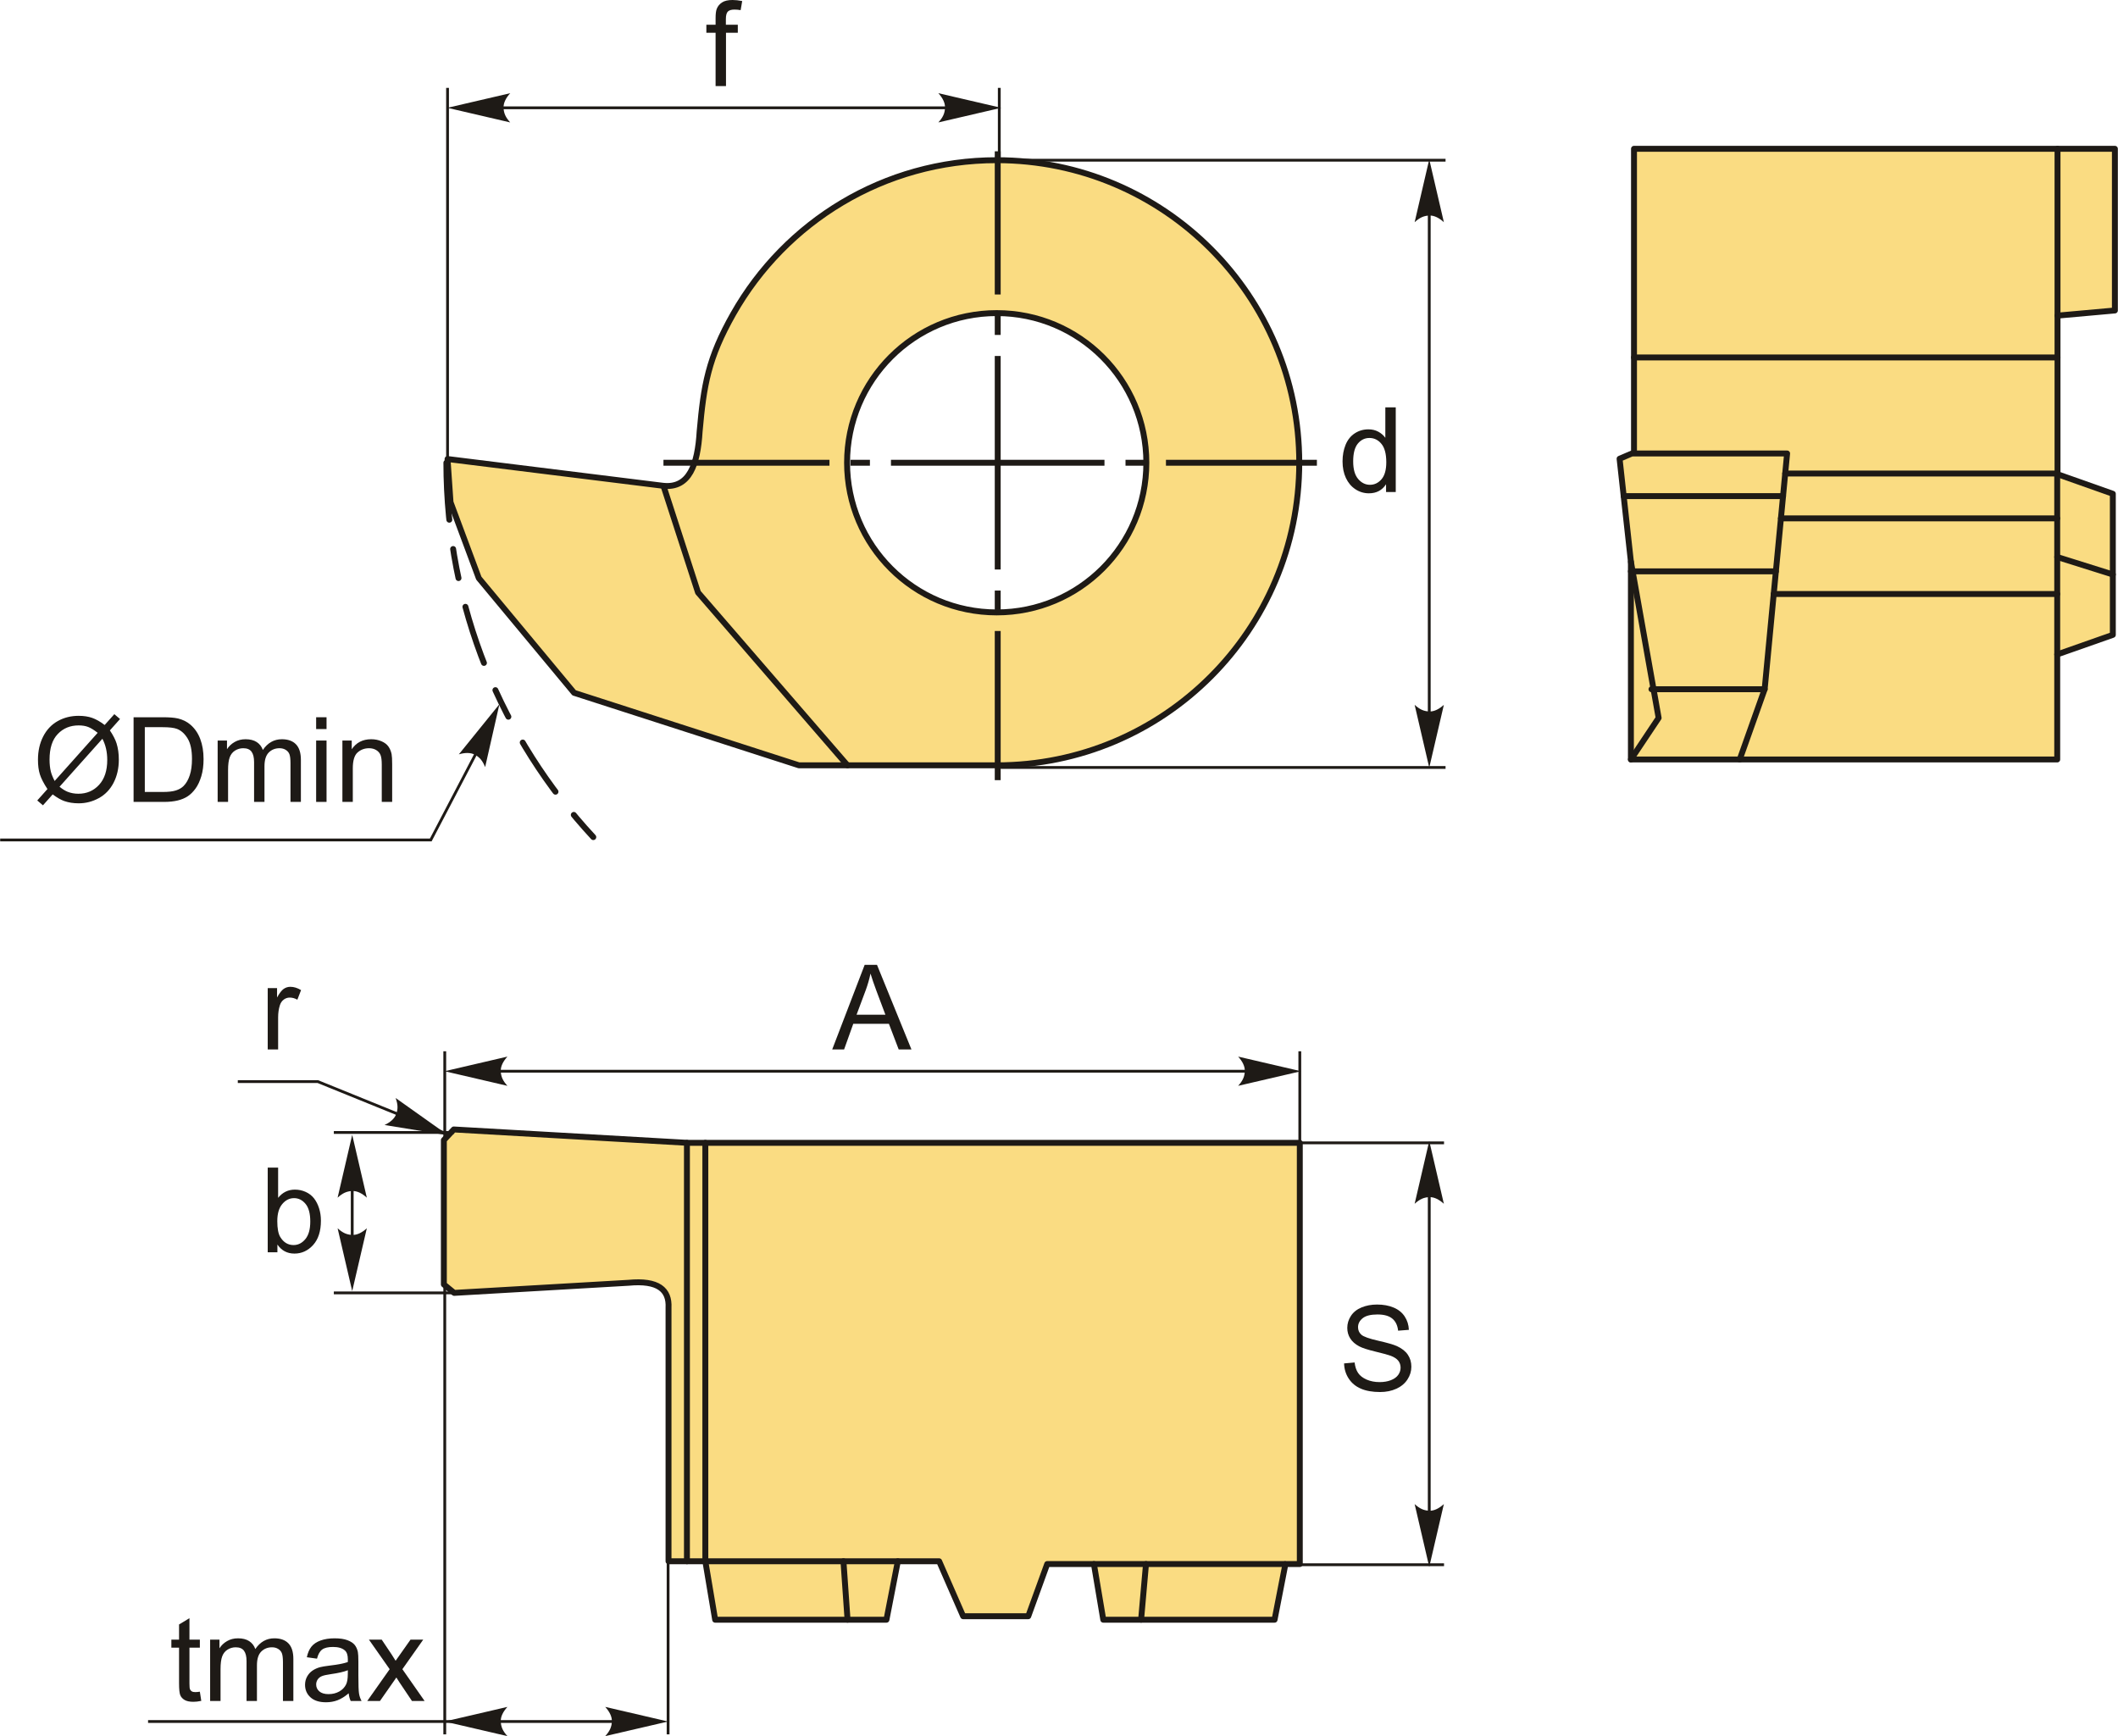
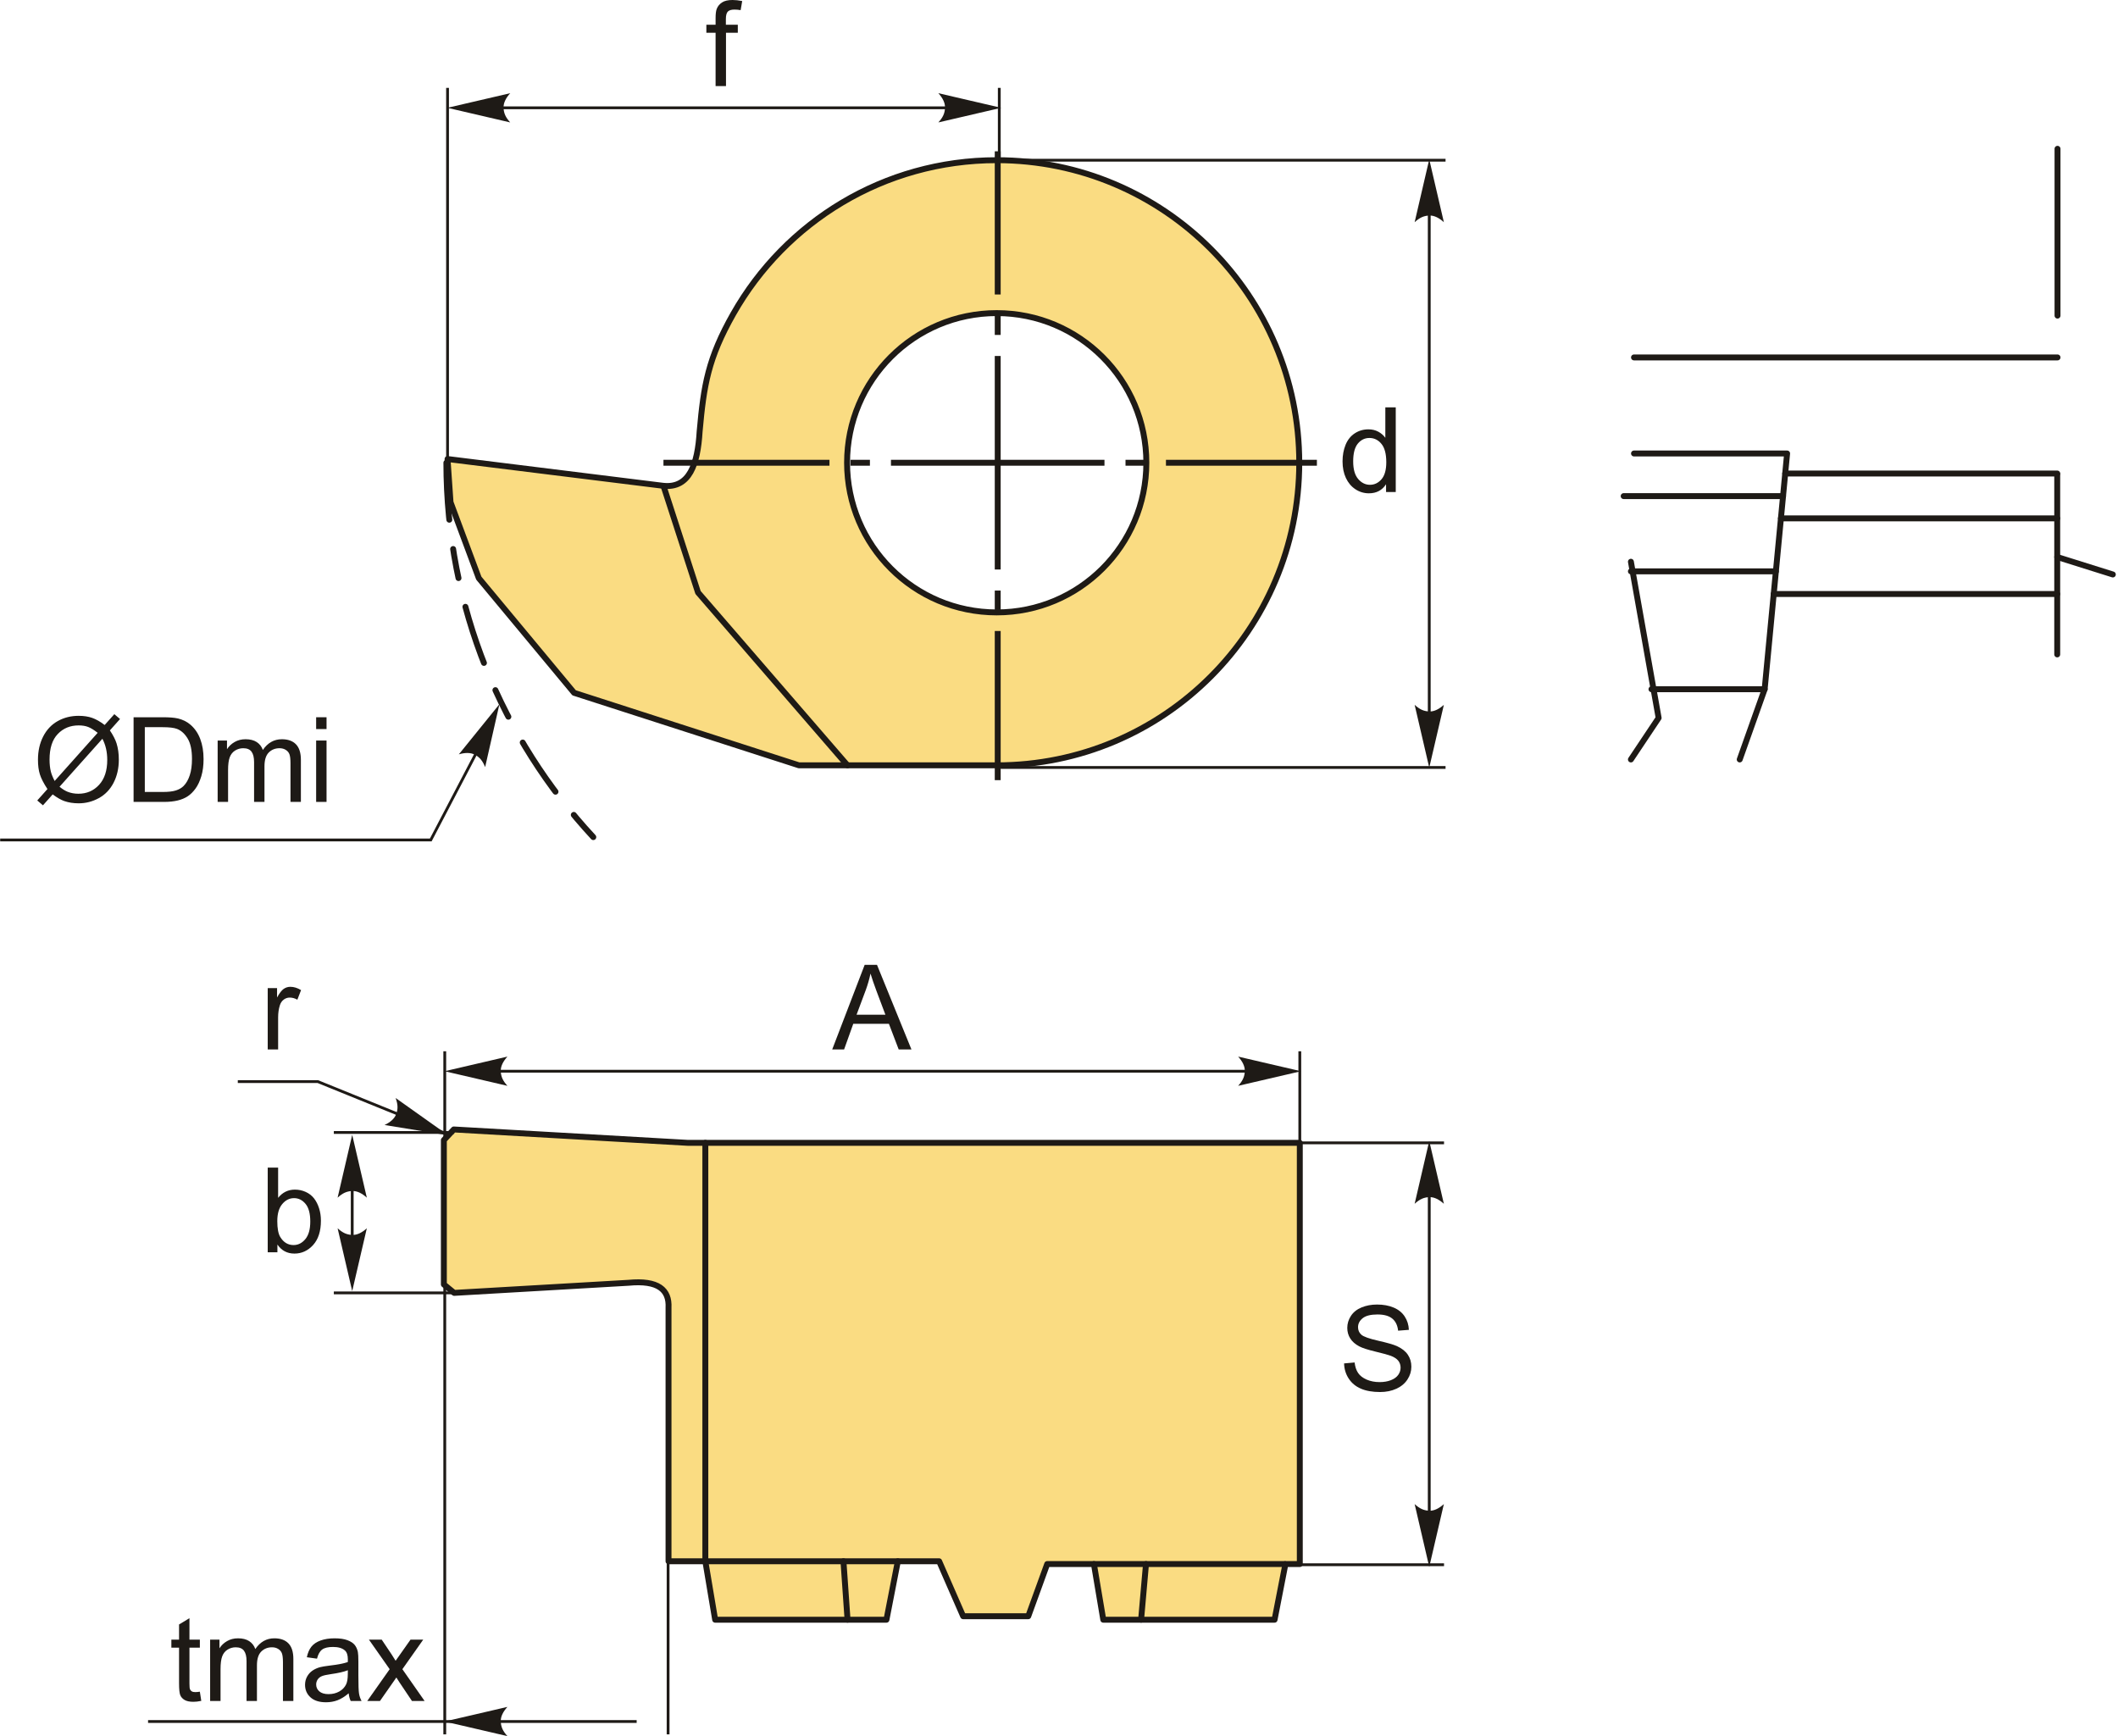
<svg xmlns="http://www.w3.org/2000/svg" xml:space="preserve" width="1791px" height="1468px" version="1.1" style="shape-rendering:geometricPrecision; text-rendering:geometricPrecision; image-rendering:optimizeQuality; fill-rule:evenodd; clip-rule:evenodd" viewBox="0 0 1793.5 1470.27">
  <defs>
    <style type="text/css">
   
    .str1 {stroke:#1E1A16;stroke-width:2.37;stroke-miterlimit:22.926}
    .str0 {stroke:#1E1A16;stroke-width:5.01;stroke-linecap:round;stroke-linejoin:round;stroke-miterlimit:22.926}
    .str2 {stroke:#1E1A16;stroke-width:5.01;stroke-linecap:round;stroke-linejoin:round;stroke-miterlimit:22.926;stroke-dasharray:25.03 25.03 50.06 25.03}
    .fil1 {fill:none}
    .fil2 {fill:#1E1A16}
    .fil0 {fill:#FADC82}
    .fil3 {fill:#1E1A16;fill-rule:nonzero}
    .fil4 {fill:#1E1A16;fill-rule:nonzero}
   
  </style>
  </defs>
  <g id="Layer_x0020_1">
    <g id="_2599989486704">
      <g>
        <path class="fil0 str0" d="M844 135.66c141.51,0 256.23,114.72 256.23,256.23 0,141.52 -114.72,256.24 -256.23,256.24l-0.11 0 -167.38 0 -190.42 -61.4 -80.71 -97.11 -23.96 -64.31 -2.52 -36.57 182.86 22.7c21.93,2.18 28.98,-17.95 30.65,-46.16 3.47,-38.99 7.12,-61.78 28.58,-99.62 44.03,-77.63 127.39,-130 223.01,-130zm0 129.5c69.99,0 126.73,56.74 126.73,126.73 0,70 -56.74,126.74 -126.73,126.74 -70,0 -126.74,-56.74 -126.74,-126.74 0,-69.99 56.74,-126.73 126.74,-126.73z" />
        <polyline class="fil1 str0" points="561.76,411.44 591.04,501.76 717.61,648.13 " />
      </g>
      <g>
-         <polygon class="fil0 str0" points="1381.11,475.72 1371.52,388.51 1383.73,383.28 1383.73,126.01 1791,126.01 1791,262.93 1742.41,267.29 1742.41,401.6 1789.26,418.17 1789.26,537.64 1742.16,554.21 1742.16,643.17 1381.11,643.17 " />
        <line class="fil1 str0" x1="1742.41" y1="267.29" x2="1742.41" y2="126.01" />
        <line class="fil1 str0" x1="1742.16" y1="554.21" x2="1742.16" y2="401.6" />
        <line class="fil1 str0" x1="1383.73" y1="302.7" x2="1742.41" y2="302.7" />
        <line class="fil1 str0" x1="1742.16" y1="471.72" x2="1789.26" y2="486.51" />
        <polyline class="fil1 str0" points="1381.11,643.17 1404.59,607.99 1381.11,475.72 " />
        <polyline class="fil1 str0" points="1473.26,643.17 1494.38,583.69 1513.4,384.04 1383.73,384.04 " />
        <line class="fil1 str0" x1="1509.96" y1="420.14" x2="1374.98" y2="420.14" />
        <line class="fil1 str0" x1="1503.89" y1="483.87" x2="1381.11" y2="483.87" />
        <line class="fil1 str0" x1="1494.38" y1="583.69" x2="1398.53" y2="583.69" />
        <line class="fil1 str0" x1="1502.06" y1="503.04" x2="1742.16" y2="503.04" />
        <line class="fil1 str0" x1="1511.78" y1="401" x2="1742.16" y2="401" />
        <line class="fil1 str0" x1="1508.16" y1="438.98" x2="1742.16" y2="438.98" />
      </g>
      <g>
        <path class="fil0 str0" d="M532.03 1086.36l-147.51 8.55 -8.74 -7.15 0 -122.25 8.41 -9 198.29 11.34 518.21 0 0 356.69 -12.18 0 -9.19 47.15 -145.07 0 -7.93 -47.15 -39.56 0 -16.04 44.19 -55.14 0 -20.34 -46.54 -34.98 0 -9.64 49.5 -145.08 0 -8.31 -49.5 -31.18 0 0 -214.71c0.81,-15.3 -8.75,-23.56 -34.02,-21.12z" />
        <line class="fil1 str0" x1="597.23" y1="1322.19" x2="760.26" y2="1322.19" />
        <line class="fil1 str0" x1="926.32" y1="1324.54" x2="1087.85" y2="1324.54" />
        <line class="fil1 str0" x1="717.66" y1="1371.69" x2="714.2" y2="1322.19" />
        <line class="fil1 str0" x1="966.28" y1="1371.69" x2="970.43" y2="1324.54" />
        <line class="fil1 str0" x1="597.23" y1="1322.19" x2="597.23" y2="967.85" />
-         <line class="fil1 str0" x1="581.64" y1="1322.19" x2="581.64" y2="967.85" />
      </g>
      <g>
        <path id="ось.cdr" class="fil2" d="M1115.17 389.39l0 5 -127.84 0 0 -5 127.84 0zm-553.41 5l0 -5 140.6 0 0 5 -140.6 0zm174.85 -5l-16.43 0 0 5 16.43 0 0 -5zm232.9 0l-16.43 0 0 5 16.43 0 0 -5zm-215.08 0l180.83 0 0 5 -180.83 0 0 -5z" />
        <path id="ось.cdr_0" class="fil2" d="M842.35 128.14l5 0 0 121.26 -5 0 0 -121.26zm5 532.55l-5 0 0 -126.32 5 0 0 126.32zm0 -377.04l0 -16.43 -5 0 0 16.43 5 0zm0 232.9l0 -16.42 -5 0 0 16.42 5 0zm0 -215.08l0 180.83 -5 0 0 -180.83 5 0z" />
      </g>
      <path class="fil3" d="M1173.74 416.67l0 -6.59c-3.29,5.12 -8.13,7.69 -14.52,7.69 -4.14,0 -7.94,-1.14 -11.4,-3.42 -3.47,-2.27 -6.16,-5.46 -8.08,-9.53 -1.9,-4.09 -2.85,-8.78 -2.85,-14.08 0,-5.18 0.87,-9.87 2.59,-14.09 1.73,-4.2 4.32,-7.44 7.77,-9.68 3.44,-2.25 7.31,-3.37 11.57,-3.37 3.13,0 5.92,0.67 8.36,1.99 2.43,1.32 4.42,3.05 5.95,5.17l0 -25.78 8.82 0 0 71.69 -8.21 0zm-27.84 -25.92c0,6.64 1.4,11.6 4.22,14.89 2.81,3.28 6.13,4.92 9.95,4.92 3.85,0 7.12,-1.57 9.83,-4.71 2.68,-3.13 4.04,-7.92 4.04,-14.36 0,-7.08 -1.37,-12.29 -4.13,-15.61 -2.73,-3.32 -6.12,-4.97 -10.14,-4.97 -3.92,0 -7.19,1.59 -9.83,4.77 -2.62,3.19 -3.94,8.21 -3.94,15.07z" />
      <line class="fil1 str1" x1="847.35" y1="135.68" x2="1224.13" y2="135.68" />
      <line class="fil1 str1" x1="847.35" y1="649.95" x2="1224.13" y2="649.95" />
      <line class="fil1 str1" x1="1210.32" y1="152.69" x2="1210.32" y2="634.6" />
      <path id="стрелка.cdr" class="fil4" d="M1210.32 134.96l12.38 53.21c-3.83,-3.48 -8.07,-5.81 -12.36,-5.64 -4.57,0.2 -8.02,1.66 -12.39,5.64l12.37 -53.21z" />
      <path id="стрелка.cdr_1" class="fil4" d="M1210.32 650.11l12.38 -53.21c-3.83,3.48 -8.07,5.8 -12.36,5.63 -4.57,-0.19 -8.02,-1.65 -12.39,-5.63l12.37 53.21z" />
      <line class="fil1 str1" x1="846.17" y1="135.68" x2="846.17" y2="74.42" />
      <line class="fil1 str1" x1="378.9" y1="396.72" x2="378.9" y2="74.42" />
      <line class="fil1 str1" x1="396.5" y1="91.3" x2="826.64" y2="91.3" />
      <path id="стрелка.cdr_2" class="fil4" d="M378.76 91.3l53.21 -12.37c-3.48,3.82 -5.81,8.07 -5.63,12.36 0.19,4.57 1.65,8.02 5.63,12.39l-53.21 -12.38z" />
      <path id="стрелка.cdr_3" class="fil4" d="M847.79 91.3l-53.21 -12.37c3.48,3.82 5.81,8.07 5.63,12.36 -0.19,4.57 -1.65,8.02 -5.63,12.39l53.21 -12.38z" />
      <path class="fil3" d="M605.91 72.89l0 -45.16 -7.81 0 0 -6.8 7.81 0 0 -5.51c0,-3.49 0.3,-6.07 0.92,-7.76 0.85,-2.27 2.32,-4.12 4.45,-5.54 2.12,-1.42 5.11,-2.12 8.94,-2.12 2.49,0 5.23,0.3 8.23,0.88l-1.32 7.71c-1.83,-0.31 -3.55,-0.48 -5.19,-0.48 -2.67,0 -4.55,0.57 -5.67,1.7 -1.1,1.14 -1.65,3.26 -1.65,6.36l0 4.76 10.11 0 0 6.8 -10.01 0 0 45.16 -8.81 0z" />
      <path class="fil1 str2" d="M502.34 708.92c-77.21,-83.16 -124.43,-194.59 -124.43,-317.03" />
      <path class="fil3" d="M88.5 613.98l8.2 -9.17 4.82 4.11 -8.59 9.63c2.78,4.17 4.65,7.81 5.64,10.95 1.28,4.1 1.93,8.71 1.93,13.78 0,7.34 -1.48,13.88 -4.44,19.62 -2.97,5.74 -7.12,10.06 -12.48,13 -5.35,2.94 -11.04,4.41 -17.07,4.41 -4.49,0 -8.56,-0.64 -12.2,-1.91 -2.8,-0.98 -6.07,-2.87 -9.83,-5.64l-8.24 9.25 -4.82 -4.12 8.63 -9.66c-3.21,-4.86 -5.34,-9 -6.41,-12.44 -1.09,-3.43 -1.62,-7.57 -1.62,-12.39 0,-7.36 1.47,-13.92 4.4,-19.66 2.94,-5.76 7.05,-10.11 12.35,-13.08 5.29,-2.96 11.18,-4.44 17.67,-4.44 4.38,0 8.2,0.58 11.47,1.73 3.28,1.15 6.81,3.16 10.59,6.03zm-5.92 6.62c-3.09,-2.42 -5.76,-4.07 -8.06,-4.96 -2.29,-0.88 -4.97,-1.31 -8.06,-1.31 -7.12,0 -13.02,2.42 -17.65,7.26 -4.66,4.83 -6.98,12.06 -6.98,21.67 0,3.77 0.35,7.14 1.07,10.06 0.52,2.19 1.6,4.88 3.25,8.06l36.43 -40.78zm4 5.04l-36.29 40.63c2.52,2.06 4.84,3.49 6.94,4.31 2.77,1.08 5.76,1.62 8.98,1.62 7.09,0 12.93,-2.51 17.55,-7.53 4.63,-5.02 6.93,-12.06 6.93,-21.11 0,-6.79 -1.37,-12.75 -4.11,-17.92z" />
      <path id="1" class="fil3" d="M113 679.11l0 -71.69 24.7 0c5.57,0 9.83,0.33 12.76,1.02 4.11,0.95 7.61,2.67 10.52,5.14 3.78,3.2 6.6,7.27 8.47,12.24 1.89,4.98 2.82,10.67 2.82,17.06 0,5.44 -0.63,10.26 -1.9,14.47 -1.27,4.2 -2.9,7.69 -4.89,10.44 -2,2.75 -4.17,4.92 -6.54,6.49 -2.35,1.59 -5.21,2.79 -8.54,3.61 -3.36,0.81 -7.2,1.22 -11.53,1.22l-25.87 0zm9.51 -8.42l15.29 0c4.72,0 8.42,-0.43 11.11,-1.31 2.69,-0.89 4.82,-2.12 6.42,-3.73 2.24,-2.25 3.99,-5.28 5.24,-9.09 1.26,-3.8 1.89,-8.41 1.89,-13.83 0,-7.51 -1.23,-13.29 -3.69,-17.32 -2.45,-4.04 -5.44,-6.75 -8.96,-8.11 -2.53,-0.99 -6.62,-1.47 -12.26,-1.47l-15.04 0 0 54.86z" />
      <path id="2" class="fil3" d="M184.2 679.11l0 -51.97 7.91 0 0 7.34c1.62,-2.53 3.79,-4.58 6.49,-6.12 2.71,-1.55 5.78,-2.32 9.23,-2.32 3.84,0 6.99,0.8 9.45,2.39 2.45,1.6 4.19,3.82 5.19,6.69 4.13,-6.06 9.49,-9.08 16.1,-9.08 5.17,0 9.16,1.42 11.93,4.27 2.79,2.86 4.19,7.24 4.19,13.17l0 35.63 -8.81 0 0 -32.71c0,-3.51 -0.3,-6.04 -0.87,-7.59 -0.57,-1.56 -1.6,-2.79 -3.12,-3.74 -1.5,-0.95 -3.27,-1.42 -5.29,-1.42 -3.67,0 -6.71,1.22 -9.13,3.64 -2.42,2.43 -3.62,6.32 -3.62,11.66l0 30.16 -8.81 0 0 -33.73c0,-3.9 -0.72,-6.84 -2.15,-8.79 -1.44,-1.96 -3.79,-2.94 -7.04,-2.94 -2.47,0 -4.76,0.65 -6.86,1.95 -2.1,1.3 -3.62,3.21 -4.57,5.73 -0.94,2.5 -1.4,6.12 -1.4,10.84l0 26.94 -8.82 0z" />
      <path id="3" class="fil3" d="M267.61 617.43l0 -10.01 8.81 0 0 10.01 -8.81 0zm0 61.68l0 -51.97 8.81 0 0 51.97 -8.81 0z" />
-       <path id="4" class="fil3" d="M289.85 679.11l0 -51.97 7.91 0 0 7.38c3.8,-5.66 9.31,-8.48 16.5,-8.48 3.14,0 6.01,0.57 8.63,1.69 2.62,1.11 4.59,2.6 5.89,4.42 1.3,1.82 2.22,3.99 2.74,6.49 0.31,1.63 0.48,4.49 0.48,8.56l0 31.91 -8.81 0 0 -31.58c0,-3.58 -0.33,-6.27 -1.02,-8.04 -0.68,-1.77 -1.9,-3.19 -3.64,-4.25 -1.73,-1.06 -3.78,-1.59 -6.12,-1.59 -3.74,0 -6.96,1.18 -9.68,3.57 -2.72,2.37 -4.07,6.89 -4.07,13.53l0 28.36 -8.81 0z" />
      <polyline class="fil1 str1" points="0,711.33 364.69,711.33 416.87,611.58 " />
      <path id="стрелка.cdr_4" class="fil4" d="M422.84 596.36l-34.37 42.47c4.96,-1.46 9.79,-1.7 13.58,0.33 4.03,2.17 6.49,4.99 8.69,10.48l12.1 -53.28z" />
      <line class="fil1 str1" x1="376.54" y1="1468.79" x2="376.54" y2="890.3" />
      <line class="fil1 str1" x1="394.13" y1="907.19" x2="1075.61" y2="907.19" />
      <path id="стрелка.cdr_5" class="fil4" d="M376.39 907.19l53.22 -12.38c-3.48,3.83 -5.81,8.07 -5.64,12.36 0.2,4.57 1.65,8.02 5.64,12.39l-53.22 -12.37z" />
      <path id="стрелка.cdr_6" class="fil4" d="M1101.69 907.19l-53.21 -12.38c3.48,3.83 5.8,8.07 5.63,12.36 -0.19,4.57 -1.65,8.02 -5.63,12.39l53.21 -12.37z" />
      <path class="fil3" d="M704.67 888.77l27.5 -71.69 10.43 0 29.19 71.69 -10.8 0 -8.29 -21.73 -30.19 0 -7.77 21.73 -10.07 0zm20.63 -29.44l24.43 0 -7.48 -19.87c-2.25,-6.04 -3.95,-11.03 -5.14,-14.97 -0.98,4.67 -2.3,9.26 -3.95,13.8l-7.86 21.04z" />
      <line class="fil1 str1" x1="1100.69" y1="1042.86" x2="1100.69" y2="890.3" />
      <path class="fil3" d="M1138.19 1154.64l8.91 -0.8c0.42,3.6 1.4,6.56 2.96,8.88 1.55,2.3 3.95,4.17 7.21,5.61 3.25,1.41 6.92,2.13 10.99,2.13 3.62,0 6.81,-0.53 9.58,-1.62 2.77,-1.08 4.82,-2.57 6.18,-4.45 1.35,-1.89 2.03,-3.94 2.03,-6.14 0,-2.24 -0.65,-4.19 -1.95,-5.88 -1.3,-1.67 -3.46,-3.07 -6.46,-4.22 -1.92,-0.73 -6.17,-1.9 -12.77,-3.49 -6.59,-1.58 -11.19,-3.07 -13.83,-4.47 -3.42,-1.8 -5.96,-4.04 -7.62,-6.69 -1.69,-2.65 -2.52,-5.64 -2.52,-8.93 0,-3.64 1.03,-7.02 3.08,-10.16 2.06,-3.15 5.04,-5.54 9,-7.18 3.94,-1.63 8.32,-2.45 13.15,-2.45 5.3,0 9.99,0.85 14.05,2.57 4.05,1.7 7.17,4.22 9.36,7.56 2.18,3.32 3.35,7.09 3.52,11.3l-9.11 0.7c-0.49,-4.52 -2.14,-7.94 -4.96,-10.25 -2.82,-2.32 -6.99,-3.47 -12.5,-3.47 -5.74,0 -9.92,1.05 -12.54,3.15 -2.62,2.11 -3.94,4.64 -3.94,7.61 0,2.57 0.93,4.69 2.78,6.36 1.84,1.65 6.6,3.37 14.3,5.11 7.71,1.75 13,3.27 15.87,4.57 4.16,1.92 7.25,4.34 9.23,7.29 1.99,2.94 2.97,6.33 2.97,10.16 0,3.83 -1.08,7.4 -3.27,10.77 -2.18,3.37 -5.31,5.99 -9.39,7.86 -4.09,1.87 -8.68,2.8 -13.8,2.8 -6.48,0 -11.9,-0.95 -16.27,-2.84 -4.39,-1.88 -7.81,-4.72 -10.3,-8.52 -2.5,-3.79 -3.8,-8.08 -3.94,-12.87z" />
      <line class="fil1 str1" x1="1210.32" y1="981.12" x2="1210.32" y2="1304.28" />
      <path id="стрелка.cdr_7" class="fil4" d="M1210.32 966.24l12.38 53.22c-3.83,-3.48 -8.07,-5.81 -12.36,-5.64 -4.57,0.2 -8.02,1.66 -12.39,5.64l12.37 -53.22z" />
      <path id="стрелка.cdr_8" class="fil4" d="M1210.32 1326.98l12.38 -53.22c-3.83,3.48 -8.07,5.81 -12.36,5.64 -4.57,-0.2 -8.02,-1.66 -12.39,-5.64l12.37 53.22z" />
      <line class="fil1 str1" x1="1100.69" y1="967.85" x2="1222.84" y2="967.85" />
      <line class="fil1 str1" x1="1100.69" y1="1325.13" x2="1222.84" y2="1325.13" />
      <path class="fil3" d="M226.6 888.77l0 -51.96 7.91 0 0 7.96c2.02,-3.69 3.89,-6.13 5.61,-7.3 1.72,-1.18 3.6,-1.76 5.65,-1.76 2.98,0 6,0.93 9.07,2.78l-3.14 8.13c-2.14,-1.2 -4.27,-1.8 -6.41,-1.8 -1.92,0 -3.64,0.58 -5.15,1.73 -1.52,1.15 -2.61,2.76 -3.26,4.81 -0.98,3.12 -1.47,6.54 -1.47,10.26l0 27.15 -8.81 0z" />
      <polyline class="fil1 str1" points="201.26,915.97 269.02,915.97 379.99,961.01 " />
      <path id="стрелка.cdr_9" class="fil4" d="M379.47 961.47l-53.93 -8.72c4.67,-2.22 8.43,-5.26 9.9,-9.3 1.55,-4.3 1.51,-8.05 -0.52,-13.6l44.55 31.62z" />
      <path class="fil3" d="M234.81 1060.52l-8.21 0 0 -71.69 8.81 0 0 25.59c3.72,-4.64 8.46,-6.96 14.24,-6.96 3.18,0 6.22,0.63 9.07,1.92 2.86,1.28 5.19,3.1 7.05,5.42 1.83,2.34 3.28,5.14 4.32,8.43 1.05,3.27 1.57,6.79 1.57,10.53 0,8.87 -2.21,15.75 -6.59,20.59 -4.41,4.85 -9.68,7.27 -15.84,7.27 -6.13,0 -10.93,-2.55 -14.42,-7.64l0 6.54zm-0.1 -26.36c0,6.2 0.85,10.69 2.54,13.46 2.77,4.53 6.51,6.79 11.23,6.79 3.85,0 7.17,-1.66 9.96,-5 2.8,-3.34 4.2,-8.31 4.2,-14.92 0,-6.77 -1.33,-11.76 -4.02,-14.98 -2.68,-3.23 -5.94,-4.84 -9.74,-4.84 -3.86,0 -7.18,1.67 -9.96,5 -2.81,3.34 -4.21,8.16 -4.21,14.49z" />
      <line class="fil1 str1" x1="384.52" y1="1094.91" x2="282.59" y2="1094.91" />
      <line class="fil1 str1" x1="384.52" y1="959.06" x2="282.59" y2="959.06" />
      <path id="стрелка.cdr_10" class="fil4" d="M298.16 961.06l12.38 53.21c-3.83,-3.48 -8.07,-5.81 -12.36,-5.63 -4.58,0.19 -8.02,1.65 -12.39,5.63l12.37 -53.21z" />
      <path id="стрелка.cdr_11" class="fil4" d="M298.16 1093.41l12.38 -53.22c-3.83,3.48 -8.07,5.81 -12.36,5.64 -4.58,-0.2 -8.02,-1.66 -12.39,-5.64l12.37 53.22z" />
      <line class="fil1 str1" x1="298.16" y1="987.66" x2="298.16" y2="1070.8" />
      <line class="fil1 str1" x1="565.69" y1="1468.79" x2="565.69" y2="1294.55" />
      <line class="fil1 str1" x1="125.26" y1="1457.9" x2="539.07" y2="1457.9" />
      <path id="стрелка.cdr_12" class="fil4" d="M376.39 1457.9l53.22 -12.38c-3.48,3.83 -5.81,8.07 -5.64,12.36 0.2,4.57 1.65,8.02 5.64,12.39l-53.22 -12.37z" />
-       <path id="стрелка.cdr_13" class="fil4" d="M565.65 1457.9l-53.22 -12.38c3.48,3.83 5.81,8.07 5.64,12.36 -0.2,4.57 -1.65,8.02 -5.64,12.39l53.22 -12.37z" />
      <path class="fil3" d="M169.13 1432.65l1.2 7.78c-2.47,0.52 -4.69,0.78 -6.62,0.78 -3.19,0 -5.66,-0.5 -7.43,-1.51 -1.75,-1.02 -2.98,-2.34 -3.7,-3.99 -0.72,-1.65 -1.07,-5.13 -1.07,-10.41l0 -29.94 -6.51 0 0 -6.81 6.51 0 0 -12.85 8.81 -5.29 0 18.14 8.81 0 0 6.81 -8.81 0 0 30.44c0,2.52 0.15,4.13 0.47,4.85 0.3,0.72 0.8,1.29 1.5,1.72 0.7,0.42 1.7,0.63 3,0.63 0.97,0 2.26,-0.11 3.84,-0.35z" />
      <path id="1" class="fil3" d="M177.83 1440.51l0 -51.96 7.91 0 0 7.34c1.61,-2.53 3.78,-4.59 6.49,-6.12 2.7,-1.55 5.77,-2.32 9.22,-2.32 3.84,0 7,0.8 9.45,2.38 2.45,1.61 4.19,3.83 5.19,6.7 4.14,-6.06 9.49,-9.08 16.1,-9.08 5.17,0 9.16,1.42 11.93,4.27 2.79,2.85 4.19,7.24 4.19,13.17l0 35.62 -8.81 0 0 -32.7c0,-3.51 -0.3,-6.04 -0.87,-7.6 -0.57,-1.55 -1.6,-2.78 -3.12,-3.73 -1.5,-0.96 -3.27,-1.42 -5.29,-1.42 -3.67,0 -6.71,1.22 -9.13,3.64 -2.42,2.43 -3.62,6.32 -3.62,11.66l0 30.15 -8.81 0 0 -33.72c0,-3.91 -0.71,-6.84 -2.15,-8.79 -1.43,-1.96 -3.79,-2.94 -7.04,-2.94 -2.47,0 -4.76,0.65 -6.86,1.95 -2.1,1.3 -3.62,3.2 -4.57,5.72 -0.94,2.51 -1.4,6.13 -1.4,10.85l0 26.93 -8.81 0z" />
      <path id="2" class="fil3" d="M295.17 1434.01c-3.27,2.78 -6.43,4.73 -9.45,5.89 -3.02,1.15 -6.25,1.71 -9.73,1.71 -5.7,0 -10.09,-1.38 -13.16,-4.17 -3.07,-2.77 -4.61,-6.32 -4.61,-10.64 0,-2.54 0.59,-4.86 1.74,-6.96 1.17,-2.1 2.68,-3.77 4.55,-5.04 1.89,-1.27 3.99,-2.24 6.35,-2.89 1.73,-0.45 4.35,-0.88 7.84,-1.32 7.11,-0.83 12.36,-1.85 15.72,-3.02 0.03,-1.2 0.05,-1.97 0.05,-2.28 0,-3.57 -0.84,-6.09 -2.51,-7.56 -2.25,-1.99 -5.6,-2.97 -10.04,-2.97 -4.16,0 -7.23,0.73 -9.2,2.18 -1.98,1.45 -3.43,4.03 -4.38,7.73l-8.61 -1.2c0.78,-3.69 2.06,-6.68 3.87,-8.95 1.8,-2.26 4.4,-4 7.81,-5.24 3.38,-1.21 7.34,-1.83 11.81,-1.83 4.44,0 8.06,0.52 10.85,1.57 2.77,1.05 4.82,2.35 6.12,3.94 1.3,1.58 2.22,3.58 2.75,6 0.29,1.5 0.44,4.21 0.44,8.1l0 11.68c0,8.16 0.18,13.31 0.55,15.5 0.35,2.19 1.08,4.27 2.15,6.27l-9.21 0c-0.88,-1.85 -1.45,-4.02 -1.7,-6.5zm-0.7 -19.53c-3.21,1.3 -8.01,2.41 -14.42,3.31 -3.64,0.51 -6.21,1.1 -7.71,1.75 -1.5,0.65 -2.65,1.6 -3.47,2.83 -0.82,1.26 -1.23,2.64 -1.23,4.18 0,2.32 0.88,4.27 2.66,5.82 1.79,1.55 4.39,2.34 7.81,2.34 3.39,0 6.41,-0.74 9.07,-2.22 2.63,-1.47 4.58,-3.49 5.82,-6.04 0.95,-1.99 1.42,-4.91 1.42,-8.76l0.05 -3.21z" />
      <path id="3" class="fil3" d="M310.9 1440.51l18.98 -26.91 -17.57 -25.05 10.82 0 8.22 12.27c1.51,2.3 2.72,4.17 3.57,5.64 1.48,-2.09 2.8,-3.98 3.99,-5.66l8.64 -12.25 10.76 0 -17.67 25.05 18.82 26.91 -10.71 0 -10.75 -16.02 -2.45 -3.85 -13.88 19.87 -10.77 0z" />
    </g>
  </g>
</svg>